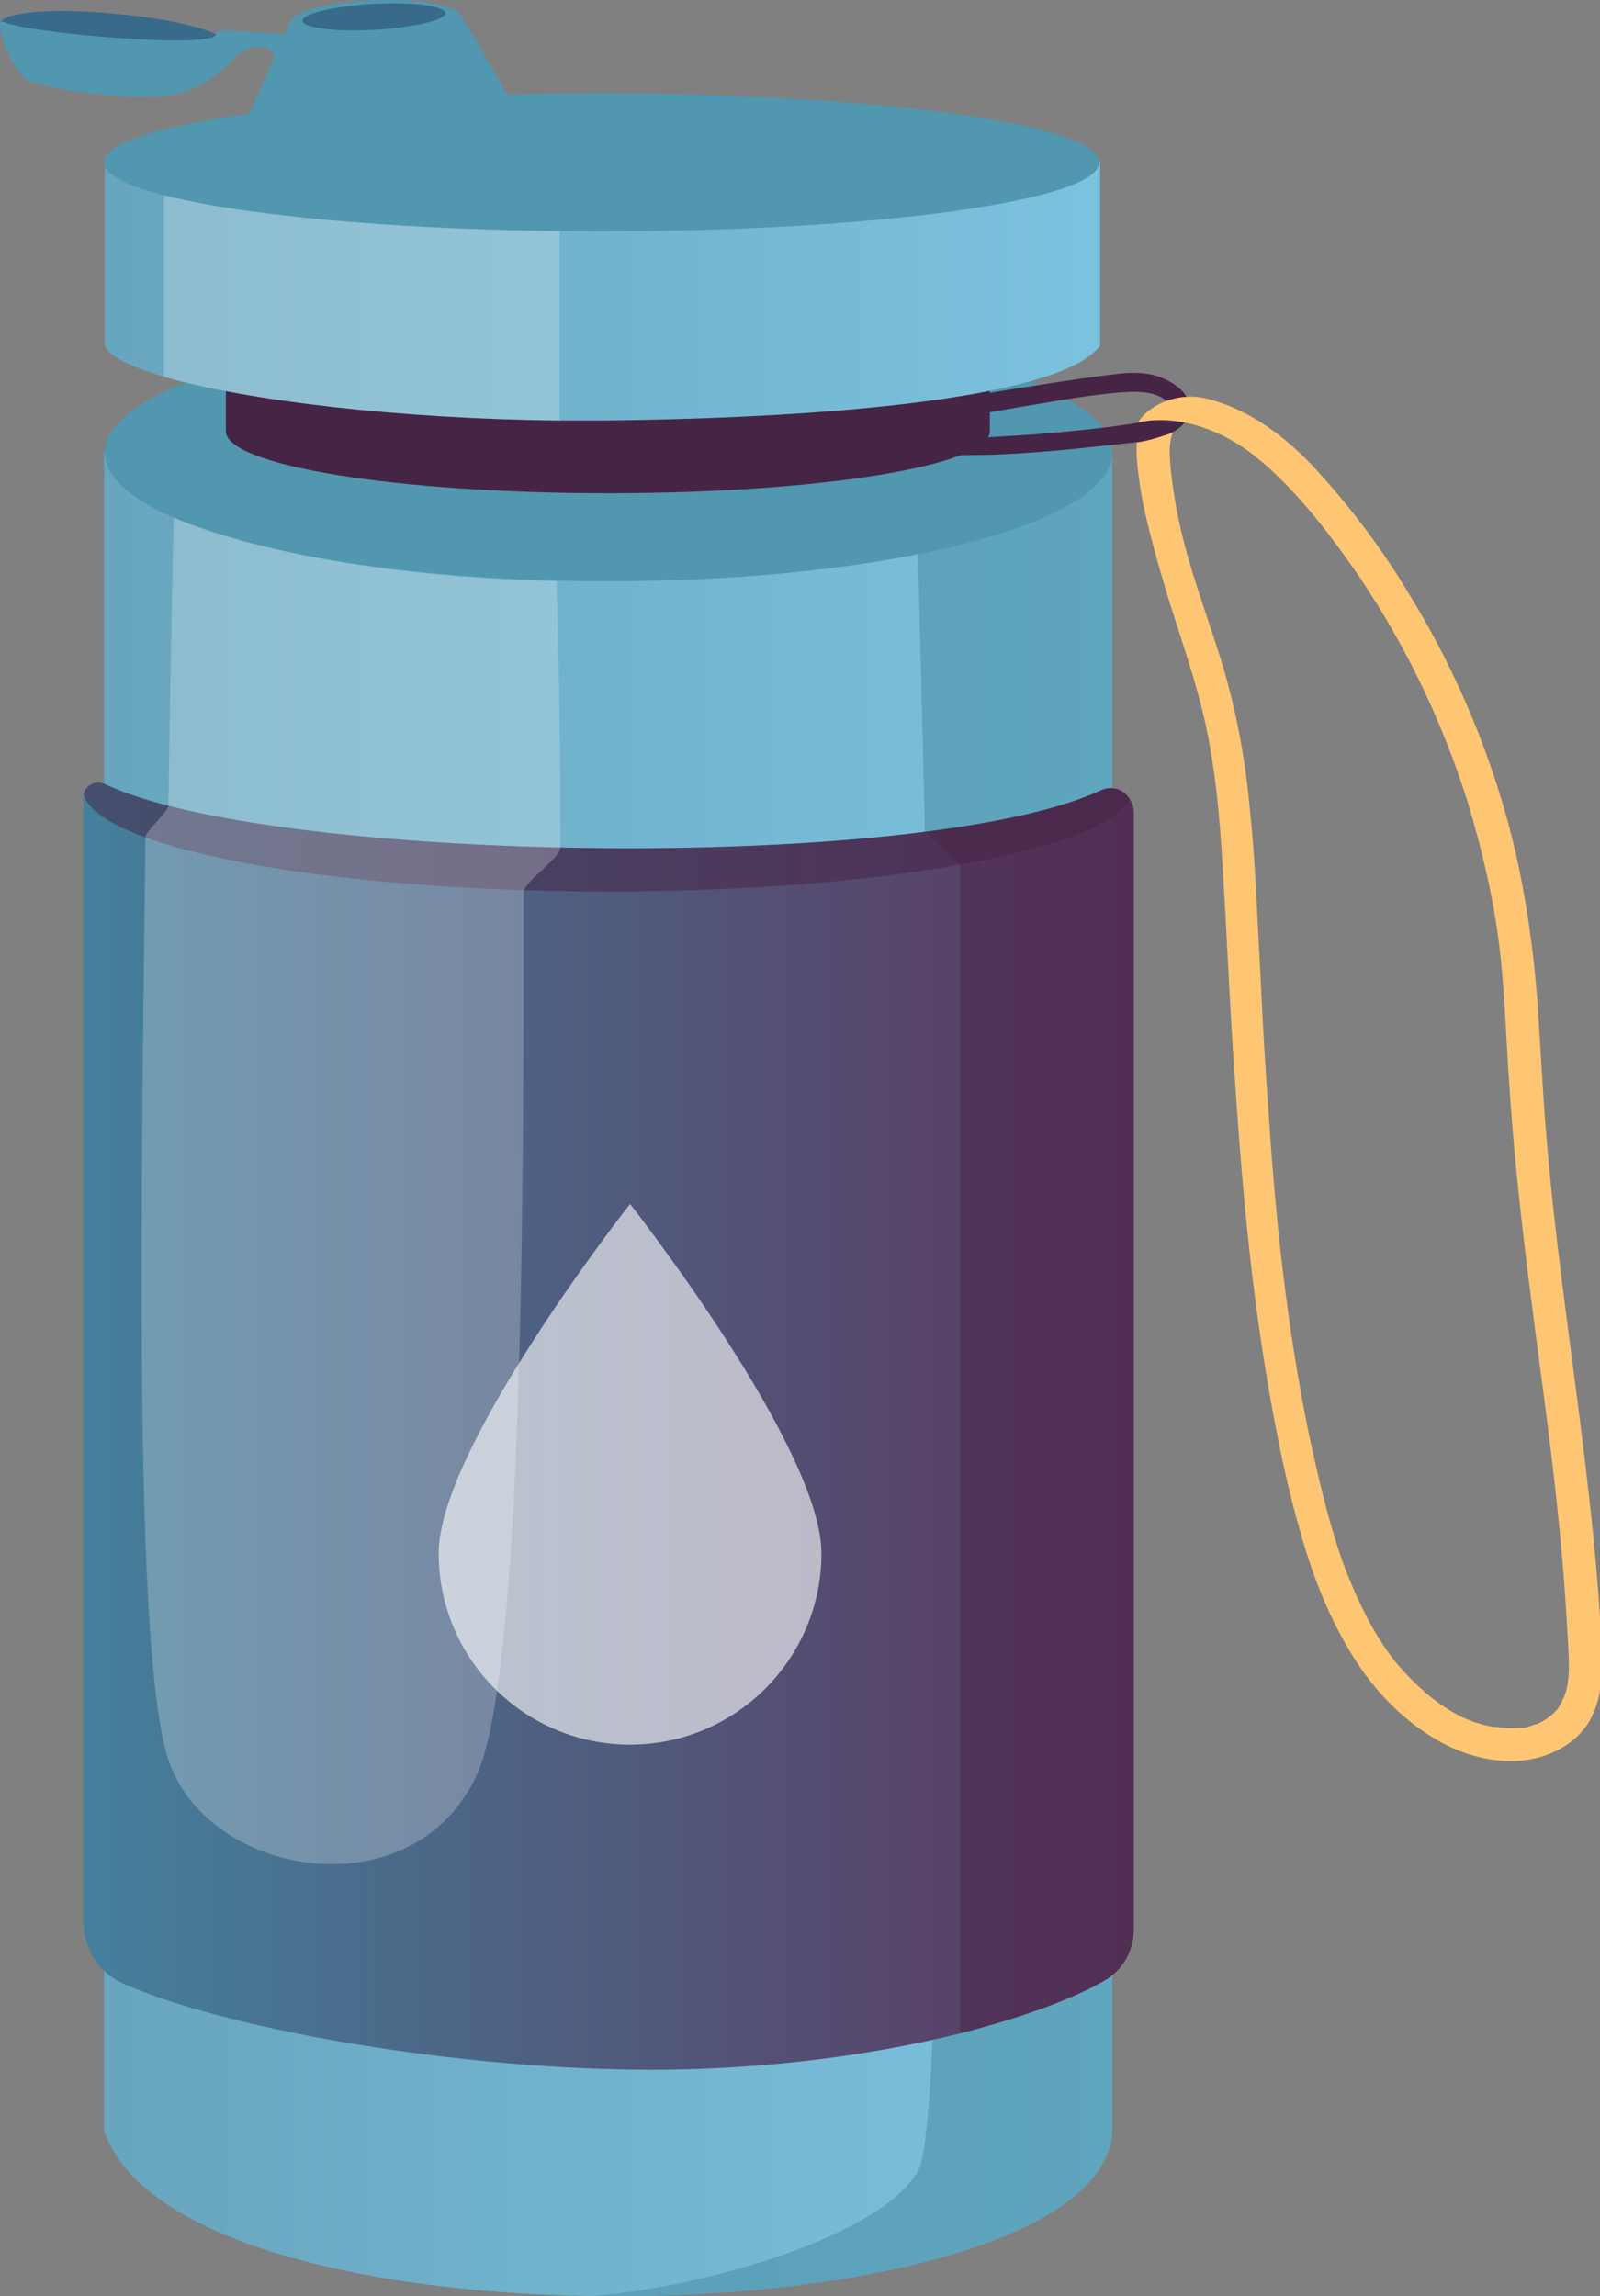
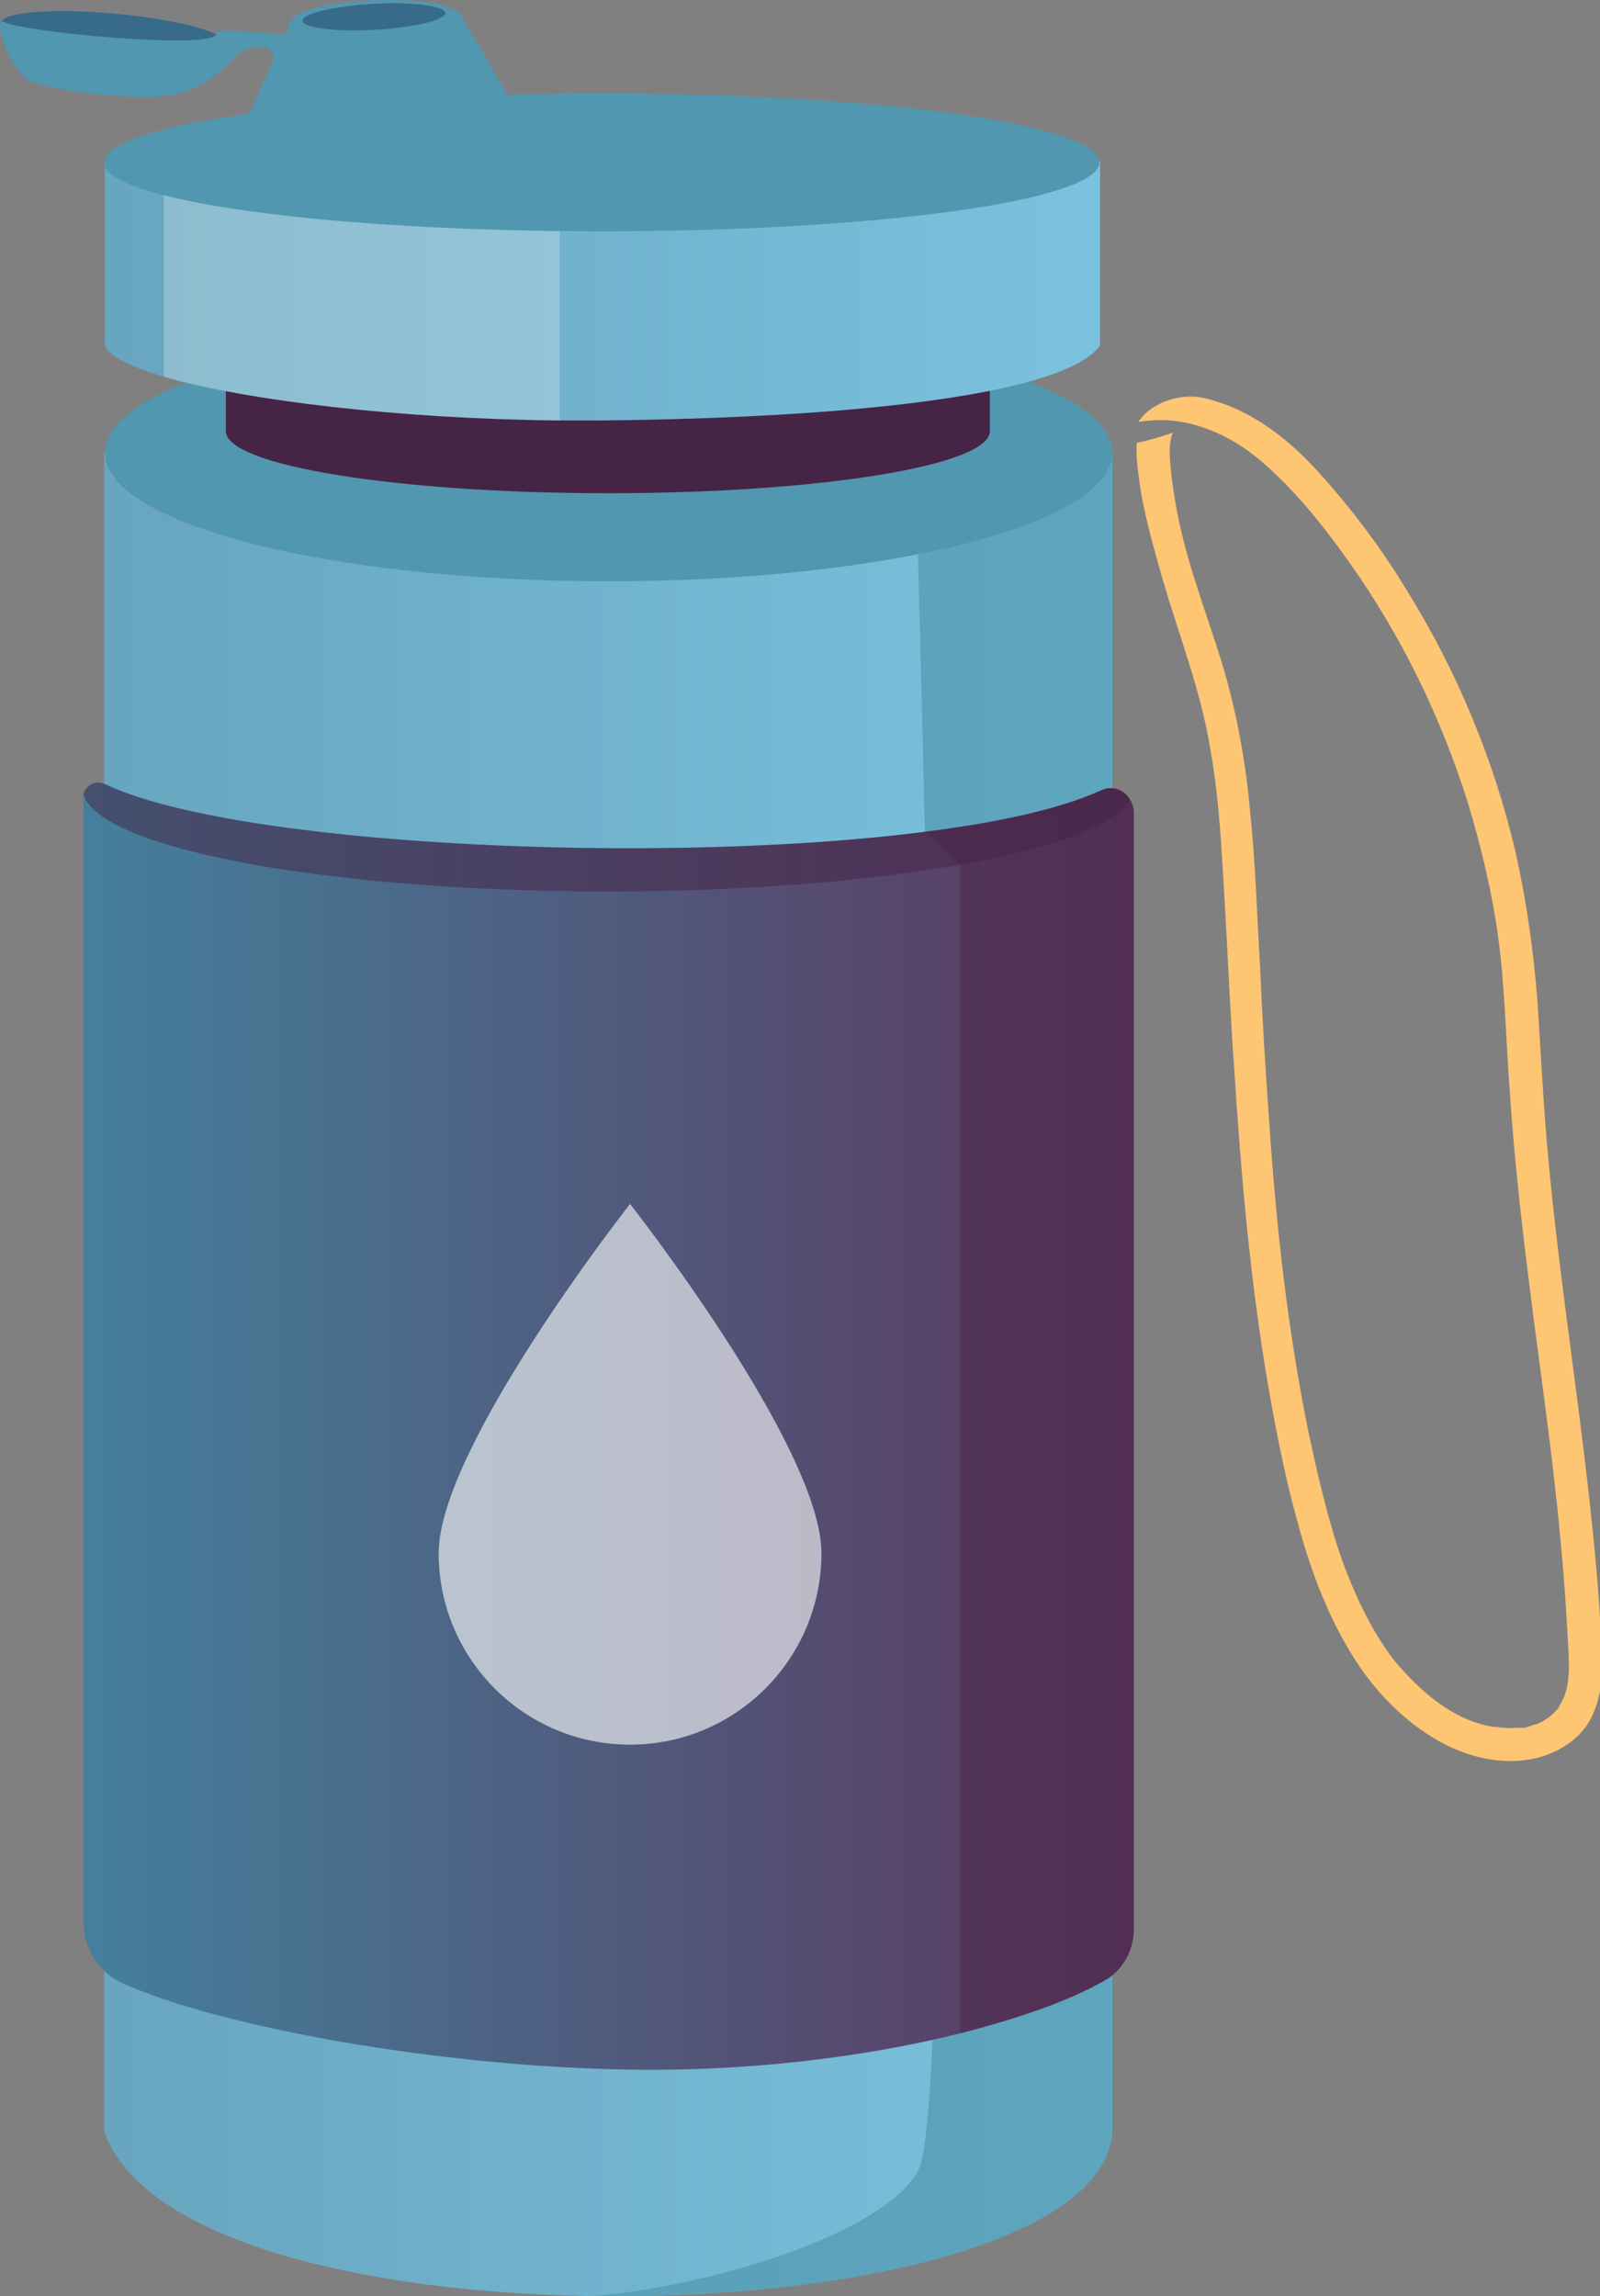
<svg xmlns="http://www.w3.org/2000/svg" version="1.1" id="Layer_1" x="0px" y="0px" viewBox="0 0 209 299.8" style="enable-background:new 0 0 209 299.8;" xml:space="preserve">
  <rect x="0" y="0" width="209" height="299.8" fill="#808080" stroke="none" />
  <style type="text/css">
	.st0{fill-rule:evenodd;clip-rule:evenodd;fill:#0A173B;}
	.st1{fill-rule:evenodd;clip-rule:evenodd;fill:#6A8BC7;}
	.st2{fill-rule:evenodd;clip-rule:evenodd;fill:#213365;}
	.st3{fill:#F2E7D3;}
	.st4{fill:#FAD157;}
	.st5{fill:#FCB223;}
	.st6{opacity:9.019600e-02;fill:#010101;}
	.st7{fill:#134557;}
	.st8{fill:#F47836;}
	.st9{opacity:0.51;fill:#FFFFFF;}
	.st10{opacity:0.502;fill:#FFFFFF;}
	.st11{fill:#FFFFFF;}
	.st12{opacity:0.271;fill:#9ECDE9;}
	.st13{fill:url(#SVGID_1_);}
	.st14{opacity:0.68;fill:#5197AF;}
	.st15{fill:#5197AF;}
	.st16{fill:url(#SVGID_00000150782020708053331180000005738700799507512248_);}
	.st17{fill:#462445;}
	.st18{fill:url(#SVGID_00000026152938007955574400000006746127406580123538_);}
	.st19{opacity:0.52;fill:#462445;}
	.st20{opacity:0.61;fill:#FFFFFF;}
	.st21{fill:#FEC573;}
	.st22{opacity:0.24;fill:#FFFFFF;}
	.st23{opacity:0.43;fill:#462445;}
	.st24{fill:#386A8A;}
</style>
  <g>
    <path class="st0" d="M983.3,504.3C983.3,504.3,983.3,504.3,983.3,504.3C983.4,504.4,983.4,504.4,983.3,504.3z" />
    <path class="st0" d="M952.9,412.7c-8.6-3.6-18.3-4-30.7,0.1c0,0-91.8,30.6-275.4,91.9c1.3,57.5,1.9,86.2,1.9,86.2   c118.8-45.1,178.2-67.7,178.2-67.7c31.9-34.8,57.6-58.9,76.9-72.3c40.1-27.7,58.7-9.6,62.7,37c0.5,4.6,1.5,7.3,3.2,8.1   c8.4,5.1,12.9,7.9,13.5,8.3c3.1-12.8,3.7-20.2,1.8-22c2.5-3.8,4.4-7.7,4.6-10.4c0.2-2.1,0-4.4-0.5-6.6   C986.2,451,966.9,418.6,952.9,412.7z" />
    <path class="st1" d="M966.8,421.2c-8.6-3.6-18.3-4-30.7,0.1c0,0-91.8,30.6-275.4,91.9c1.3,57.5,1.9,86.2,1.9,86.2   c118.8-45.1,178.2-67.7,178.2-67.7c31.9-34.8,57.6-58.9,76.9-72.3c40.1-27.7,58.7-9.6,62.7,37c0.6,6,2.2,8.8,4.8,8.2   c5-1,17.7-16.9,18.3-24.2c0.2-2.1,0-4.4-0.5-6.6C1000,459.5,980.7,427,966.8,421.2z" />
    <path class="st0" d="M516.1,456.5C516.1,456.5,516.1,456.5,516.1,456.5C516.2,456.6,516.2,456.5,516.1,456.5z" />
    <path class="st0" d="M500.9,370.3c-7.2-4.4-15.8-6-27.6-4c0,0-86.4,15.5-259.1,46.4c-6.4,51.7-9.6,77.6-9.6,77.6   C317.2,465.4,373.4,453,373.4,453c33.2-27.1,59.4-45.3,78.5-54.8c39.6-19.6,53.9-0.9,51.4,41.4c-0.2,4.2,0.4,6.8,1.8,7.7   c6.8,5.7,10.5,8.8,11.1,9.2c4.5-11.1,6-17.6,4.5-19.5c2.8-3.1,4.9-6.3,5.5-8.7c0.4-1.9,0.5-3.9,0.4-6   C525.7,409,512.6,377.4,500.9,370.3z" />
    <path class="st1" d="M512.2,379.7c-7.2-4.4-15.8-6-27.6-4c0,0-86.4,15.5-259.1,46.4c-6.4,51.7-9.6,77.6-9.6,77.6   c112.5-24.9,168.7-37.4,168.7-37.4c33.2-27.1,59.4-45.3,78.5-54.8c39.6-19.6,53.9-0.9,51.4,41.4c-0.3,5.5,0.8,8.1,3.2,8   c4.6-0.3,18.1-12.8,19.6-19.3c0.4-1.9,0.5-3.9,0.4-6C537,418.4,523.9,386.8,512.2,379.7z" />
    <path class="st0" d="M598.8,479.3c-26.7-7.7-54.1-12.8-81.7-15.3c-19.6-1.8-76.8-5.2-93.5,5.1c-8.6,5.2-12.6,13.4-21.7,18   c-5.4,2.7-11.1,3.5-17.6,2.6c-12.1-1.6-17.6-7.4-22.5-14.6c-7.5-11-14-18.5-21.1-24.4c-23.5-19.3-122.7-50-159.4-38.2   c-8.2,2.6-12.1,8.9-13.6,16.8c-2.9,15.3,0.6,41.1,7.3,65.5c2.7,9.8,5.4,18.3,8.4,25.9c18.5,47.2,90.1,92.4,139.3,87.5   c19.6-1.9,33-11.4,41.2-29.5c5.8-13,8-43.5,14.3-49.3c7.3-6.7,22.5,0.6,27.3,8.4c2.4,3.9,4.3,9.2,6.3,16.7   c11.1,38.8,35.1,67.5,65.5,85.8c43.1,26,130.3,35.4,171.7,5.3c6.1-4.4,10.8-10.3,14.1-18.7c4.6-11.6,6.5-26.4,6.8-41.6   c0.3-15.6-0.8-48.5-5.5-63.7C655.8,493.8,623.9,486.5,598.8,479.3z" />
    <path class="st1" d="M586.3,488.3c-26.7-7.7-54.1-12.8-81.7-15.3c-19.6-1.8-76.8-5.2-93.5,5.1c-8.6,5.2-12.6,13.4-21.7,18   c-5.4,2.7-11.1,3.5-17.6,2.6c-12.1-1.6-17.6-7.3-22.5-14.6c-7.5-11-14-18.5-21.1-24.4c-23.5-19.3-122.7-50-159.4-38.2   c-8.2,2.6-12.1,8.9-13.6,16.8c-2.9,15.3,0.6,41.1,7.3,65.5c2.7,9.8,5.4,18.3,8.4,25.9c18.5,47.2,90.1,92.4,139.3,87.5   c19.6-1.9,33-11.4,41.2-29.5c5.8-13,8-43.5,14.3-49.3c7.3-6.7,22.5,0.6,27.3,8.4c2.4,3.9,4.3,9.2,6.3,16.7   c11.1,38.8,35.1,67.5,65.5,85.8c43.1,26,130.3,35.4,171.7,5.3c6.1-4.4,10.8-10.3,14.1-18.7c4.6-11.6,6.5-26.4,6.8-41.6   c0.3-15.6-0.8-48.5-5.5-63.7C643.3,502.9,611.4,495.5,586.3,488.3z" />
    <path class="st0" d="M556.9,510.3c-19.7-5.7-39.9-9.4-60.3-11.3c-19.1-1.7-68.5-7.8-77.8,13.9c-2.3,5.4-3.3,12.2-3.6,19.2   c-1.4,39.9,17.4,76.1,52,97c31.8,19.2,96.1,26.1,126.6,3.9c4.5-3.3,7.9-7.6,10.4-13.8c3.4-8.6,4.8-19.5,5-30.7   c0.2-11.5-0.6-35.8-4-47C598.9,521,575.4,515.6,556.9,510.3z" />
-     <path class="st0" d="M320,479c-23-16.5-100.7-38.2-125.1-30.3c-6.5,2.1-9.5,7-10.7,13.2c-2.3,12,0.5,32.2,5.7,51.3   c2.1,7.6,4.2,14.3,6.5,20.3c14.5,36.9,70.5,72.3,109,68.5c15.3-1.5,25.8-8.9,32.2-23.1C349.2,553.3,345,496.9,320,479z" />
    <path class="st2" d="M541.3,506.2l-103.9,96.6c8,10.3,17.9,19.2,29.8,26.3c2.3,1.4,4.8,2.7,7.4,4L591.9,524   c-10-7-23.5-10.4-35.1-13.7C551.7,508.8,546.5,507.4,541.3,506.2z" />
    <path class="st2" d="M320,479c-3.5-2.5-8.2-5.1-13.7-7.7l-95.4,85.2c8.1,9.5,18.4,18.3,29.7,25.5l94.1-84   C331,490.1,326.1,483.4,320,479z" />
  </g>
  <g>
    <path class="st3" d="M601.3,138c-14-0.2-27.7,7.3-34.9,18.7c-7.3,11.4-8,26.3-2.5,38.5c1.7,3.7,3.9,7.2,5.3,11   c3.1,8.2,2.4,17.3,1.1,25.9c-1.3,8.7-3,17.4-1.9,26.1c1.2,8.7,5.9,17.5,14.2,21.1c3.9,1.7,8.3,2.1,12.6,2.4   c17.5,1.1,35.5-0.3,51.5-7c2.6-1.1,5.1-2.3,7-4.3c2.1-2.2,3.2-5.2,3.9-8.1c1.9-9.3-0.6-18.9-3.8-28c-2.8-8-6.2-15.8-10-23.4   c-1.6-3.2-3.3-6.4-3.8-9.9c-0.6-4.8,1.1-9.5,1.9-14.2c1.4-8.8-0.6-17.8-3.8-26.3c-1.4-3.8-3.1-7.6-5.7-10.8   C624.8,140.5,611.2,137.9,601.3,138z" />
    <path class="st4" d="M569.2,206.3c3.1,8.2,2.4,17.3,1.1,25.9c-0.9,5.9-2,11.9-2.2,17.8c8.4,0.7,16.9,0.8,25.3,0.5   c9.9-0.3,20.1,0.1,29.9-1.2c9.8-1.3,19.6-3.8,29.2-6.2c1.2-0.3,2.4-0.6,3.6-1c-0.7-2.6-1.6-5.2-2.5-7.8c-2.8-8-6.2-15.8-10-23.4   c-1.6-3.2-3.3-6.4-3.8-9.9c-0.6-4.8,1.1-9.5,1.9-14.2c0.9-5.9,0.3-12-1.1-17.8c-3.5,0.6-7,1.1-10.4,1.7c-8.1,1.4-16.2,2.4-24.4,3   c-15.2,1.1-30.3,1.4-45.4-0.2c-0.8,7.4,0.3,15,3.4,21.8C565.6,199,567.8,202.5,569.2,206.3z" />
    <path class="st5" d="M595,225.6c0-7,5.9-12.7,13.3-12.7c7.3,0,13.3,5.7,13.3,12.7c0,7-5.9,12.7-13.3,12.7   C600.9,238.3,595,232.6,595,225.6z" />
    <path class="st5" d="M607.4,207.4c-0.1-0.5-0.3-1-0.3-1.5c0,0,0-0.2,0-0.2c0-0.1,0-0.1,0-0.2c0-0.3-0.1-0.5-0.1-0.8   c0-0.5-0.1-1.1-0.2-1.6c-0.1-0.2-0.1-0.5-0.2-0.7c0-0.1,0-0.2,0-0.2c0,0,0-0.3,0-0.3c0-0.6-0.5-1.1-1.1-1.1c-0.6,0-1.1,0.5-1.1,1.1   c0,0.5,0.1,1,0.1,1.4c0.1,0.5,0.1,1,0.1,1.5c0.1,1.1,0.2,2.2,0.5,3.2c0.2,0.6,0.9,1.1,1.6,0.9C607.2,208.7,607.6,208.1,607.4,207.4   z" />
    <path class="st5" d="M611.9,245c0-0.5,0-1-0.1-1.5c-0.1-0.5-0.1-1.1-0.2-1.6c0-0.4-0.2-0.8-0.5-1.1c-0.3-0.3-0.8-0.5-1.2-0.5   c-0.4,0-0.9,0.2-1.2,0.5c-0.3,0.3-0.5,0.7-0.5,1.1c0.1,0.5,0.1,1.1,0.2,1.6c0.1,0.5,0.1,1,0.1,1.5c0,0.6,0.2,1.1,0.3,1.7   c0,0.2,0,0.3,0.1,0.5c0.1,0.3,0.2,0.5,0.4,0.7c0.2,0.3,0.7,0.4,1.1,0.4c0.4,0,0.8-0.1,1.1-0.4C612.5,247,612.1,246,611.9,245z" />
-     <path class="st5" d="M591,226.3c-0.5-0.6-1.6-0.6-2.3-0.7c-0.3,0-0.6,0-0.9,0c-0.3,0-0.7-0.1-1-0.1c-0.6,0-1.2,0.1-1.9,0.1   c-0.7,0-1.4,0-2.1,0c-0.9,0-1.8,0.8-1.7,1.6c0,0.9,0.8,1.6,1.7,1.6c0.7,0,1.4,0,2.1,0c0.7,0,1.3-0.1,2-0.1c0.7,0,1.5,0,2.2-0.1   c0.3-0.1,0.6-0.2,0.9-0.3c0.4-0.2,0.9-0.3,1.2-0.6C591.4,227.3,591.4,226.8,591,226.3z" />
+     <path class="st5" d="M591,226.3c-0.5-0.6-1.6-0.6-2.3-0.7c-0.3,0-0.6,0-0.9,0c-0.3,0-0.7-0.1-1-0.1c-0.6,0-1.2,0.1-1.9,0.1   c-0.7,0-1.4,0-2.1,0c-0.9,0-1.8,0.8-1.7,1.6c0,0.9,0.8,1.6,1.7,1.6c0.7,0,1.3-0.1,2-0.1c0.7,0,1.5,0,2.2-0.1   c0.3-0.1,0.6-0.2,0.9-0.3c0.4-0.2,0.9-0.3,1.2-0.6C591.4,227.3,591.4,226.8,591,226.3z" />
    <path class="st5" d="M630.5,223c-0.3-0.1-0.6-0.1-0.9-0.1c-0.2,0-0.3,0-0.5,0c0,0,0,0,0,0c-0.3-0.1-0.6-0.1-0.8-0.1   c-0.4,0-0.9,0.1-1.3,0.2c0.2,0,0.4,0,0.5-0.1c-0.7,0.1-1.4,0.2-2.2,0.3c-0.1,0-0.2,0-0.3,0c-0.5,0-1,0.2-1.4,0.6   c-0.4,0.3-0.6,0.9-0.6,1.4c0,0.5,0.2,1,0.6,1.4c0.4,0.3,0.9,0.6,1.4,0.6c0.9-0.1,1.7-0.2,2.6-0.4c0.2,0,0.4,0,0.6,0   c0.2,0,0.3,0.1,0.5,0.1c0.3,0,0.7,0,1-0.1c0.3-0.1,0.6-0.2,0.8-0.3c0.1-0.1,0.3-0.2,0.4-0.3c0.6-0.3,1-1.1,0.9-1.8   C631.7,223.8,631.2,223.1,630.5,223z" />
    <path class="st5" d="M625.4,208.9c-0.2-0.3-0.5-0.6-0.9-0.7c-0.1-0.1-0.3-0.1-0.5-0.1c-0.2,0-0.3,0-0.5,0c-0.4,0.1-0.8,0.2-1.1,0.5   c-0.1,0.1-0.1,0.1-0.2,0.2c0.1-0.1,0.3-0.2,0.4-0.3c-0.3,0.2-0.6,0.5-0.9,0.7c-0.2,0.2-0.4,0.4-0.6,0.7c-0.5,0.6-1,1.2-1.5,1.8   c-0.2,0.3-0.3,0.5-0.3,0.8c-0.1,0.3-0.1,0.6,0,0.9c0.2,0.5,0.6,1.1,1.1,1.4c0.5,0.3,1.2,0.4,1.8,0.2c0.6-0.2,1.1-0.5,1.4-1   c0.2-0.3,0.4-0.5,0.6-0.8c0.2-0.3,0.3-0.6,0.5-0.8c0.2-0.3,0.3-0.5,0.5-0.8c0.1-0.3,0.3-0.5,0.4-0.8c0.1-0.2,0.1-0.4,0.1-0.6   c0-0.1,0-0.1,0-0.2C625.6,209.5,625.6,209.2,625.4,208.9z" />
    <path class="st6" d="M653.8,234.4c-2.8-8-6.2-15.8-10-23.4c-1.6-3.2-3.3-6.4-3.8-9.9c-0.6-4.8,1.1-9.5,1.9-14.2   c1.4-8.8-0.6-17.8-3.8-26.3c-1.4-3.8-3.1-7.6-5.7-10.8c-3.5-4.3-8.3-7.2-13.5-9c3.5,5.1,6.3,10.9,8.2,16.6   c2.6,7.6,2.5,16.2,2.1,24.2c-0.4,7.5-2.8,15.8-1.1,23.2c1.8,7.5,5.3,14.9,8.9,21.8c6,11.5,11.8,26.6,2.6,38.2   c-4.4,5.5-10.3,7.9-17.2,9.4c-7.9,1.8-15.7,5.5-23.9,5.9c-6.2,0.3-12.1-0.8-18.1-1.8c0.8,0.5,1.5,0.9,2.4,1.2   c3.9,1.7,8.3,2.1,12.6,2.4c17.5,1.1,35.5-0.3,51.5-7c2.6-1.1,5.1-2.3,7-4.3c2.1-2.2,3.2-5.2,3.9-8.1   C659.5,253.1,657,243.4,653.8,234.4z" />
    <path class="st5" d="M594,213c-0.1-0.3-0.2-0.5-0.5-0.7c-0.2-0.2-0.4-0.3-0.6-0.5c-0.5-0.4-1-0.8-1.6-1.2c-0.5-0.4-1-0.7-1.5-1.1   c-0.4-0.3-1.1-0.3-1.5-0.2c-0.5,0.1-1,0.5-1.2,0.9c-0.2,0.4-0.4,1-0.2,1.5c0.2,0.5,0.5,0.8,0.9,1.1c0.7,0.4,1.3,1,2,1.4   c0.3,0.2,0.7,0.4,1,0.6c0.2,0.1,0.3,0.2,0.5,0.3c0.4,0.2,0.9,0.3,1.4,0.2c0.6,0,1.1-0.3,1.4-0.8C594.3,214.1,594.3,213.5,594,213z" />
    <path class="st5" d="M597,238.7c-0.4-0.4-1-0.5-1.5-0.4c-0.1,0-0.2,0-0.2,0.1c-0.2,0.1-0.4,0.1-0.6,0.2c-0.2,0.1-0.3,0.2-0.5,0.3   c-0.5,0.3-0.9,0.6-1.3,1c-0.6,0.5-1.2,1.1-1.7,1.7c-0.2,0.2-0.3,0.4-0.4,0.6c-0.1,0.2-0.2,0.5-0.2,0.7c0,0.5,0.2,1,0.6,1.3   c0.4,0.3,0.9,0.6,1.4,0.6c0.5,0,1.1-0.2,1.4-0.6c0.5-0.6,1.1-1.1,1.7-1.7c0.1-0.1,0.3-0.3,0.4-0.4c0.2-0.2,0.4-0.4,0.5-0.6   c0.2-0.2,0.3-0.4,0.5-0.6c0.2-0.3,0.2-0.6,0.3-0.9C597.6,239.6,597.4,239.1,597,238.7z" />
    <path class="st5" d="M630.1,241.5c-0.2-0.3-0.3-0.6-0.6-0.9c-0.2-0.2-0.4-0.3-0.5-0.5c-0.3-0.3-0.7-0.6-1.1-0.9   c-0.8-0.7-1.7-1.5-2.6-2.1c-0.4-0.3-1.2-0.3-1.7-0.2c-0.5,0.1-1.1,0.5-1.3,1c-0.3,0.5-0.4,1.1-0.2,1.6l0.2,0.5   c0.1,0.2,0.3,0.4,0.5,0.6c0.7,0.6,1.4,1.2,2.1,1.8c0.4,0.4,0.9,0.8,1.5,1.1c0.2,0.1,0.4,0.2,0.6,0.3c0.4,0.2,0.8,0.3,1.3,0.3   c0.1,0,0.2,0,0.3,0c0.7,0,1.2-0.3,1.6-0.9C630.4,242.7,630.4,242,630.1,241.5z" />
-     <path class="st7" d="M591,188.5c-1.1-0.5-2.4-0.7-3.5-1.3c-0.5-0.2-0.9-0.6-1.4-0.8c-0.5-0.2-0.9-0.4-1.3-0.8   c-0.6-0.8-0.9-2-0.2-2.9c0.6-0.9,1.8-1.4,2.8-1.8c1-0.4,0.1-1.8-0.9-1.4c-2.2,0.9-4.4,2.4-4.1,5c0.2,1.2,0.7,2.3,1.7,3.1   c0.6,0.4,1.2,0.8,1.8,1.2c0.6,0.4,1.3,0.6,2,0.8c1.3,0.4,2.8,0.8,3.7,1.9c0.8,1.1-0.1,2.5-0.9,3.3c-0.9,0.9-2.4,1.7-3.8,1.6   c-0.8-0.1-1.7-0.2-2.4-0.5c-0.7-0.2-1.3-0.6-2-0.5c-1.5,0.1-1.5,2.2,0,2.3c0.5,0,0.9,0.2,1.4,0.4c0.6,0.2,1.3,0.3,2,0.4   c1.2,0.2,2.3,0.1,3.5-0.4c2-0.8,3.9-2.5,4.5-4.5C594.5,191.3,592.9,189.4,591,188.5z" />
    <path class="st7" d="M607.3,180c-0.5-1.4-1.4-2.4-2.9-2.9c-1.8-0.6-3.8-0.1-5.5,0.5c-0.4,0.1-0.7,0.5-0.8,0.9   c-0.5,0.1-0.9,0.5-0.7,1.1c0.4,1.5,0.5,3,0.8,4.5c0.2,1.5,0.6,2.9,0.7,4.4c0.1,1.4,0.3,2.7,0.6,4.1c0.3,1.1,0.3,2.5,1,3.4   c0.4,0.4,1.1,0.2,1.2-0.3c0.2-0.6-0.1-1.2-0.2-1.8c-0.1-0.6-0.2-1.2-0.3-1.8c-0.2-1.2-0.3-2.3-0.4-3.4c1-0.1,2.1-0.6,2.9-1.2   c1.3-0.8,2.6-2,3.2-3.4c0.3-0.7,0.6-1.5,0.5-2.3C607.7,181.3,607.5,180.6,607.3,180z M603.7,185c-0.5,0.4-1.1,0.8-1.7,1.1   c-0.3,0.1-0.5,0.2-0.8,0.3c-0.1,0-0.2,0.1-0.4,0.1c-0.2-1-0.4-1.9-0.6-2.8c-0.2-1.3-0.4-2.7-0.7-4c0,0,0,0,0,0   c1.4-0.5,3.2-1.1,4.7-0.5c1,0.4,1.3,1.7,1.4,2.7C605.8,183.1,604.6,184.3,603.7,185z" />
    <path class="st7" d="M620.2,183.3c-0.5-0.2-1.1-0.2-1.6-0.1c-0.4,0-0.8,0.1-1.2,0.2c-0.1,0-0.2,0-0.2,0c-0.1,0-0.1,0-0.1,0   c-0.1,0-0.3,0-0.4,0c-0.7,0-1.4,0.1-2.1,0.3c0-0.1,0-0.3,0-0.4c-0.2-1.5-0.5-3-1-4.5c0.6-0.2,1.2-0.3,1.8-0.4   c0.4-0.1,0.8-0.1,1.3-0.2c0.2,0,0.4-0.1,0.6-0.1c0.1,0,0.1,0,0.2,0c1.2,0,3.3,0.1,3.4-1.5c0-0.6-0.6-1-1.1-0.9c-0.1,0-0.2,0-0.3,0   c0,0-0.1,0-0.1,0c-0.2,0-0.5,0-0.7,0c-0.5,0-0.9,0-1.4,0c-1.7,0.2-3.4,0.4-5,1c-0.6,0.2-1.1,0.8-0.8,1.4c0,0.1,0.1,0.2,0.1,0.2   c0,0.2,0,0.3,0,0.5c0.6,1.8,1,3.6,1.1,5.4c0.1,1.9,0.4,3.7,0.6,5.6c0.1,1.4,0,2.8,0,4.1c0,1.1,0.4,2.4,1.8,2.2   c0.6-0.1,0.6-0.8,0.3-1.2c0.2,0.2-0.1-0.3-0.1-0.3c-0.1-0.2-0.1-0.4-0.1-0.6c0-0.4,0-0.9,0-1.3c0-1.6,0-3.1-0.2-4.7   c-0.1-0.6-0.1-1.2-0.1-1.7c0.2,0,0.4,0,0.6,0c0.1,0,0.3-0.1,0.5-0.1c0.1,0,0.1,0,0.2,0c0.2,0,0.5,0,0.7,0c0.7,0,1.4-0.1,2-0.3   c0.1,0,0.3-0.1,0.4-0.1c0,0,0,0,0.1,0c0.1,0,0.3,0,0.4-0.1c0.1,0,0.2,0,0.3-0.1c0,0,0.1,0,0.1,0c0,0,0.2,0,0.2,0c0,0,0.1,0,0.1,0   c0.1,0,0.2,0,0.4,0c0.5,0,0.9-0.4,0.9-0.9C621.7,183.9,620.9,183.5,620.2,183.3z" />
    <path class="st8" d="M588.1,124.6c-1.6-5.3-2.8-10.8-3.5-16.3c-0.1-0.5-0.1-0.9,0.1-1.3c0.3-0.7,1.2-0.9,1.9-1.1   c4.7-1,9.6-1.5,14.4-1.4c0.7,0,1.5,0.1,2,0.6c0.3,0.3,0.4,0.7,0.5,1.1c1.4,4.8,2.2,9.7,2.4,14.6c0,0.2,0,0.5-0.1,0.7   c-0.1,0.2-0.4,0.3-0.6,0.3C599.7,123.6,594,124.6,588.1,124.6z" />
    <path class="st5" d="M581.9,123.8c0.8,6,1.8,12,3,18c0.1,0.5,0.2,1,0.6,1.4c0.4,0.4,0.9,0.5,1.4,0.5c1.7,0.2,3.5,0.2,5.3,0.1   c5.8-0.2,11.6-0.5,17.4-0.7c1.5-0.1,3.3-0.2,4.2-1.5c0.5-0.7,0.6-1.7,0.6-2.6c0.2-4.9-0.3-9.7-1.4-14.5c-0.2-0.7-0.4-1.4-0.9-2   c-0.7-0.8-1.8-1.1-2.8-1.3C600.1,119.6,590.4,120.5,581.9,123.8z" />
    <path class="st7" d="M594.6,110.2c0-1.1,0.9-2,2.1-2c1.2,0,2.1,0.9,2.1,2c0,1.1-0.9,2-2.1,2C595.6,112.2,594.6,111.3,594.6,110.2z" />
    <path class="st9" d="M578.9,148.9c-6.8,5.3-11.2,13.2-12.8,21.4c-1.6,8.3-0.6,16.9,2,24.9c0.8,2.4,2.1,5.1,4.7,5.6   c0.9-4.3,1-8.7,0.5-13.1c-0.4-3.3-1.2-6.5-1.1-9.8c0.1-8,5-15.1,9.7-21.7c1.5-2.2,3.1-5.2,1.4-7.2c-1.2-1.5-3.6-1.5-5.4-0.7   C576.2,149.2,575,150.8,578.9,148.9z" />
    <path class="st10" d="M574.6,238.9c-0.1,4.4-1,8.7-1.5,13.1c-0.5,4.4-0.6,8.9,0.9,13c1.4,4.2,4.5,8,8.8,9.5   c1.1,0.4,2.4,0.6,3.6,0.2c1.7-0.7,2.5-2.7,2.4-4.5c-0.1-4.7-4.2-8.4-6-12.8c-2.4-5.9-0.5-13-3.3-18.8c-0.3-0.5-0.6-1.1-1.1-1.4   c-1.4-1-3.4,0-4.1,1.5C573.7,240.1,574,241.8,574.6,238.9z" />
    <path class="st11" d="M585.9,125.5c0.9,5.5,1.7,11.1,2.6,16.6c1.3,0,2-1.4,2.3-2.7c1.4-5.6-0.1-11.7-3.8-16.1   C586.4,124.1,586.2,125.1,585.9,125.5z" />
    <path class="st12" d="M577.4,146.6c-3.4-11.2-6.3-24.4-7.4-36c-0.4-4.8-0.5-10.1,2.8-13.6c2-2.2,4.9-3.4,7.7-4.2   c7.7-2.4,15.9-3.1,23.8-2.1c1.9,0.2,4,0.6,5.4,1.9c1.2,1,1.8,2.5,2.3,4c4.5,12.4,6.6,31.2,6.6,44.3   C618.6,147.3,578.9,151.5,577.4,146.6z" />
    <path class="st11" d="M573.5,102c1.7,14.2,3.4,28.6,9,41.9c-1.1-11.1-2.8-22.2-4.4-33.3c-0.5-3.3-1-6.7-2.6-9.6   c-0.3-0.6-0.9-1.2-1.6-1C573.5,100.8,573.3,101.8,573.5,102z" />
  </g>
  <g>
    <linearGradient id="SVGID_1_" gradientUnits="userSpaceOnUse" x1="13.636" y1="175.851" x2="145.279" y2="175.851">
      <stop offset="2.800000e-07" style="stop-color:#68A5BE" />
      <stop offset="0.991" style="stop-color:#7BC2DE" />
    </linearGradient>
    <path class="st13" d="M145.3,59.1v219.1c-0.7,14.4-34.6,22.1-67.9,21.6c-29.8-0.4-59-7.3-63.8-21.6V59.1   C26.1,49.3,130.8,49.6,145.3,59.1z" />
    <path class="st14" d="M145.3,59.1v219.1c-0.7,14.4-34.6,22.1-67.9,21.6c15.1-1.2,37.8-8,42.5-16.3c5.7-10.1,0-211.1,0-211.1   L145.3,59.1z" />
    <path class="st15" d="M145.3,59.1c0,9.3-29.5,16.8-65.8,16.8c-36.4,0-65.8-7.5-65.8-16.8s29.5-16.8,65.8-16.8   C115.8,42.3,145.3,49.8,145.3,59.1z" />
    <linearGradient id="SVGID_00000057840158476970249510000007007116052232549555_" gradientUnits="userSpaceOnUse" x1="10.897" y1="186.215" x2="148.096" y2="186.215">
      <stop offset="0" style="stop-color:#44809C" />
      <stop offset="1" style="stop-color:#5C365F" />
      <stop offset="1" style="stop-color:#5C365F" />
    </linearGradient>
    <path style="fill:url(#SVGID_00000057840158476970249510000007007116052232549555_);" d="M148.1,106.1v145.8c0,2.8-1.5,5.5-4,6.8   c-4.4,2.5-10.9,4.8-18.7,6.8c0,0,0,0,0,0c-12.4,3.1-28.1,5.1-44.5,4.7c-23.7-0.5-51.7-5.4-64.8-11.2c-3.2-1.4-5.2-4.6-5.2-8.1   V104.2c0-0.2,0-0.3,0.1-0.5c0.3-1.2,1.6-1.9,2.8-1.3c16.8,8,72.2,10.7,107.1,6.2c9.6-1.2,17.7-3,22.9-5.4c1.5-0.7,3.1-0.1,3.8,1.2   C147.9,104.9,148.1,105.4,148.1,106.1z" />
    <path class="st17" d="M129.3,27.8v28.5c0,4.5-22.3,8.1-49.9,8.1c-27.5,0-49.9-3.6-49.9-8.1V27.8H129.3z" />
    <linearGradient id="SVGID_00000081620641761648285080000009038751793549232549_" gradientUnits="userSpaceOnUse" x1="13.636" y1="34.14" x2="143.667" y2="34.14">
      <stop offset="2.800000e-07" style="stop-color:#68A5BE" />
      <stop offset="0.991" style="stop-color:#7BC2DE" />
    </linearGradient>
    <path style="fill:url(#SVGID_00000081620641761648285080000009038751793549232549_);" d="M143.7,21.1v24c-4.8,6.7-34.3,9.5-65,9.8   c-1.8,0-3.7,0-5.5,0c-21-0.2-41-2.6-51.7-5.7c-4.5-1.3-7.3-2.7-7.8-4.1v-24c3.5-3,34.2-7.7,65-7.8   C108.5,13.3,138.4,17.9,143.7,21.1z" />
    <path class="st19" d="M147.6,104.4c-3.8,6.7-32.8,12-68.2,12c-36.6,0-66.5-5.6-68.5-12.7c0.3-1.2,1.6-1.9,2.8-1.3   c21.5,10.2,105.7,11.7,130,0.9C145.3,102.6,146.8,103.2,147.6,104.4z" />
    <path class="st20" d="M107.3,202.8c0,13.8-11.2,25-25,25c-13.8,0-25-11.2-25-25s25-45.6,25-45.6S107.3,189,107.3,202.8z" />
    <g>
-       <path class="st17" d="M119.8,59c2.6,0.6,5.4,0.4,8,0.4c2.7,0,5.4-0.2,8.1-0.4c2.8-0.2,5.5-0.5,8.3-0.8c2.4-0.3,5-0.4,7.3-1.1    c1.8-0.5,3.9-1.7,3.9-3.8c0-2-2-3.3-3.7-4c-2-0.8-4.3-0.7-6.4-0.4c-2.6,0.3-5.2,0.7-7.9,1.1c-3,0.5-6.1,0.9-9.1,1.5    c-1.4,0.3-2.9,0.5-4.3,0.8c-1.4,0.3-3,0.4-4.1,1.3c-0.6,0.5-0.2,1.4,0.4,1.5c1,0.3,1.9,0,3-0.2c1.1-0.2,2.2-0.4,3.3-0.6    c2.3-0.4,4.6-0.8,6.9-1.2c4.4-0.7,8.9-1.6,13.4-1.9c1.8-0.1,4-0.1,5.4,1.1c2.1,1.7-1.9,2.6-3.1,2.8c-4.6,0.8-9.3,1.2-13.9,1.6    c-2.6,0.2-5.2,0.3-7.8,0.5c-2.6,0.1-5.3,0-7.8,0.6C119.2,57.9,119.2,58.8,119.8,59L119.8,59z" />
-     </g>
+       </g>
    <g>
      <path class="st21" d="M148.7,55.1c0,0,1.2-0.2,1.7-0.2c5.2-0.4,10.3,1.9,14.2,5.2c4.5,3.8,8.3,8.6,11.7,13.4    c6.8,9.6,12,20.3,15.5,31.5c1.7,5.7,3.1,11.5,3.9,17.4c0.9,6.6,1,13.3,1.5,19.9c0.9,13.7,2.8,27.3,4.6,41    c0.9,6.8,1.7,13.7,2.3,20.6c0.3,3.4,0.5,6.8,0.7,10.2c0.1,2.6,0.5,5.7-0.8,8.1c-0.2,0.3-0.3,0.6-0.5,0.9c0,0-0.2,0.3-0.1,0.1    c0.1-0.2-0.1,0.2-0.2,0.2c-0.2,0.2-0.3,0.4-0.5,0.5c-0.1,0.1-0.2,0.2-0.3,0.3c0.2-0.2-0.1,0-0.2,0.1c-0.4,0.3-0.9,0.6-1.4,0.8    c0.3-0.1-0.3,0.1-0.4,0.1c-0.3,0.1-0.6,0.2-0.9,0.3c-0.2,0.1-0.5,0.1-0.7,0.1c-0.3,0,0,0,0,0c-0.1,0-0.3,0-0.4,0    c-0.6,0-1.2,0.1-1.8,0c-0.3,0-0.6,0-0.9-0.1c0,0-0.4,0-0.2,0c0.2,0-0.2,0-0.3,0c-0.6-0.1-1.2-0.2-1.8-0.4    c-2.2-0.6-4.1-1.7-6.1-3.2c-1.7-1.3-3.6-3.2-5.1-5c-3-3.8-5.2-8.6-6.9-13.2c-1.9-5.5-3.2-11.2-4.4-16.8    c-2.7-13.3-4.2-26.8-5.1-40.3c-0.5-6.8-0.9-13.5-1.2-20.3c-0.4-6.8-0.6-13.6-1.3-20.3c-0.6-6.7-1.8-13.3-3.8-19.8    c-1.9-6.1-4.2-12-5.5-18.2c-0.4-1.8-1.1-5.8-1.2-8.6c-0.1-1.9,0.4-2.9,0.4-2.9c-0.9,0.3-3.3,1.1-4.7,1.3c0,0-0.2,1.4,0.3,4.8    c0.4,3.5,1.8,8.9,3.9,15.8c2,6.4,4.3,12.7,5.4,19.4c1.2,6.8,1.5,13.6,1.9,20.4c0.4,7,0.7,14.1,1.2,21.1c0.9,14,2.1,28,4.5,41.9    c1.1,6.4,2.4,12.8,4.2,19c1.5,5.3,3.5,10.5,6.3,15.2c2.7,4.6,6.4,8.7,11,11.5c4.2,2.6,9.8,4,14.7,2.3c2.5-0.9,4.7-2.5,5.9-4.8    c1.5-2.9,1.6-6.2,1.4-9.4c-0.3-7.1-1-14.1-1.8-21.1c-1.6-14.1-3.8-28-5.1-42.1c-0.7-7.1-1-14.3-1.5-21.4c-0.5-6.4-1.4-12.7-2.8-19    c-2.8-12-7.6-23.6-14.1-34.1c-3.2-5.3-6.9-10.3-11-14.9c-4.1-4.7-9.2-8.9-15.5-10.4c-1.7-0.4-3.2-0.2-4.6,0.2    C149.7,53.2,148.7,55.1,148.7,55.1z" />
    </g>
-     <path class="st22" d="M22.7,67.6c0,0-0.4,15.8-0.7,37.6c0,0.7-3,3.4-3,4.1c-0.5,43.5-1.7,107.4,3.1,120.8   c5.5,15.3,32.1,19.4,40.2,1.6c6-13.3,6.1-74,6.1-115.2c0-1.3,4.8-4.5,4.8-5.8c0-20.3-0.5-34.8-0.5-34.8   C53.9,75.5,35.6,72.8,22.7,67.6z" />
    <path class="st23" d="M148.1,106.1v145.8c0,2.8-1.5,5.5-4,6.8c-4.4,2.5-10.9,4.8-18.7,6.8c0,0,0,0,0,0V112.9l-4.5-4.3   c9.6-1.2,17.7-3,22.9-5.4c1.5-0.7,3.1-0.1,3.8,1.2C147.9,104.9,148.1,105.4,148.1,106.1z" />
    <path class="st22" d="M73.1,30.1v24.8c-21-0.2-41-2.6-51.7-5.7V25.4L73.1,30.1z" />
    <path class="st24" d="M29.5,5.7c-0.1,1.4-6.8,2-14.9,1.2C6.5,6.2,0,4.5,0.1,3c0.1-1.4,6.8-2,14.9-1.2C23.2,2.5,29.7,4.3,29.5,5.7z" />
    <path class="st15" d="M30.6,19C30.8,19,38,2.7,38,2.7C39.9-0.4,58.2-1.1,60.2,2c0,0,10.4,17.1,9,17C67.7,18.9,30.6,19,30.6,19z" />
    <path class="st15" d="M143.6,21.2c0,5-29.1,9-65,9c-35.9,0-65-4-65-9s29.1-9,65-9C114.5,12.2,143.6,16.2,143.6,21.2z" />
    <path class="st24" d="M58.2,1.7c0,0.9-4.1,1.9-9.3,2.2c-5.2,0.3-9.4-0.3-9.4-1.2c0-0.9,4.1-1.9,9.3-2.2C53.9,0.2,58.1,0.8,58.2,1.7   z" />
    <path class="st15" d="M35.8,7.7c-0.3-3-4.6-0.8-4.6-0.8s-3,4-7.8,5.3c-4.9,1.3-16.7-0.5-19.3-1.5c-2.6-1-5.4-8.8-3.5-7.8   c2.5,1.3,26.9,3.6,27.6,1.6c0.3-1,3.6-0.3,4.9-0.3c1.3,0,8.2,0.5,6.9,2.1C38.8,7.9,36.2,11.4,35.8,7.7z" />
  </g>
</svg>